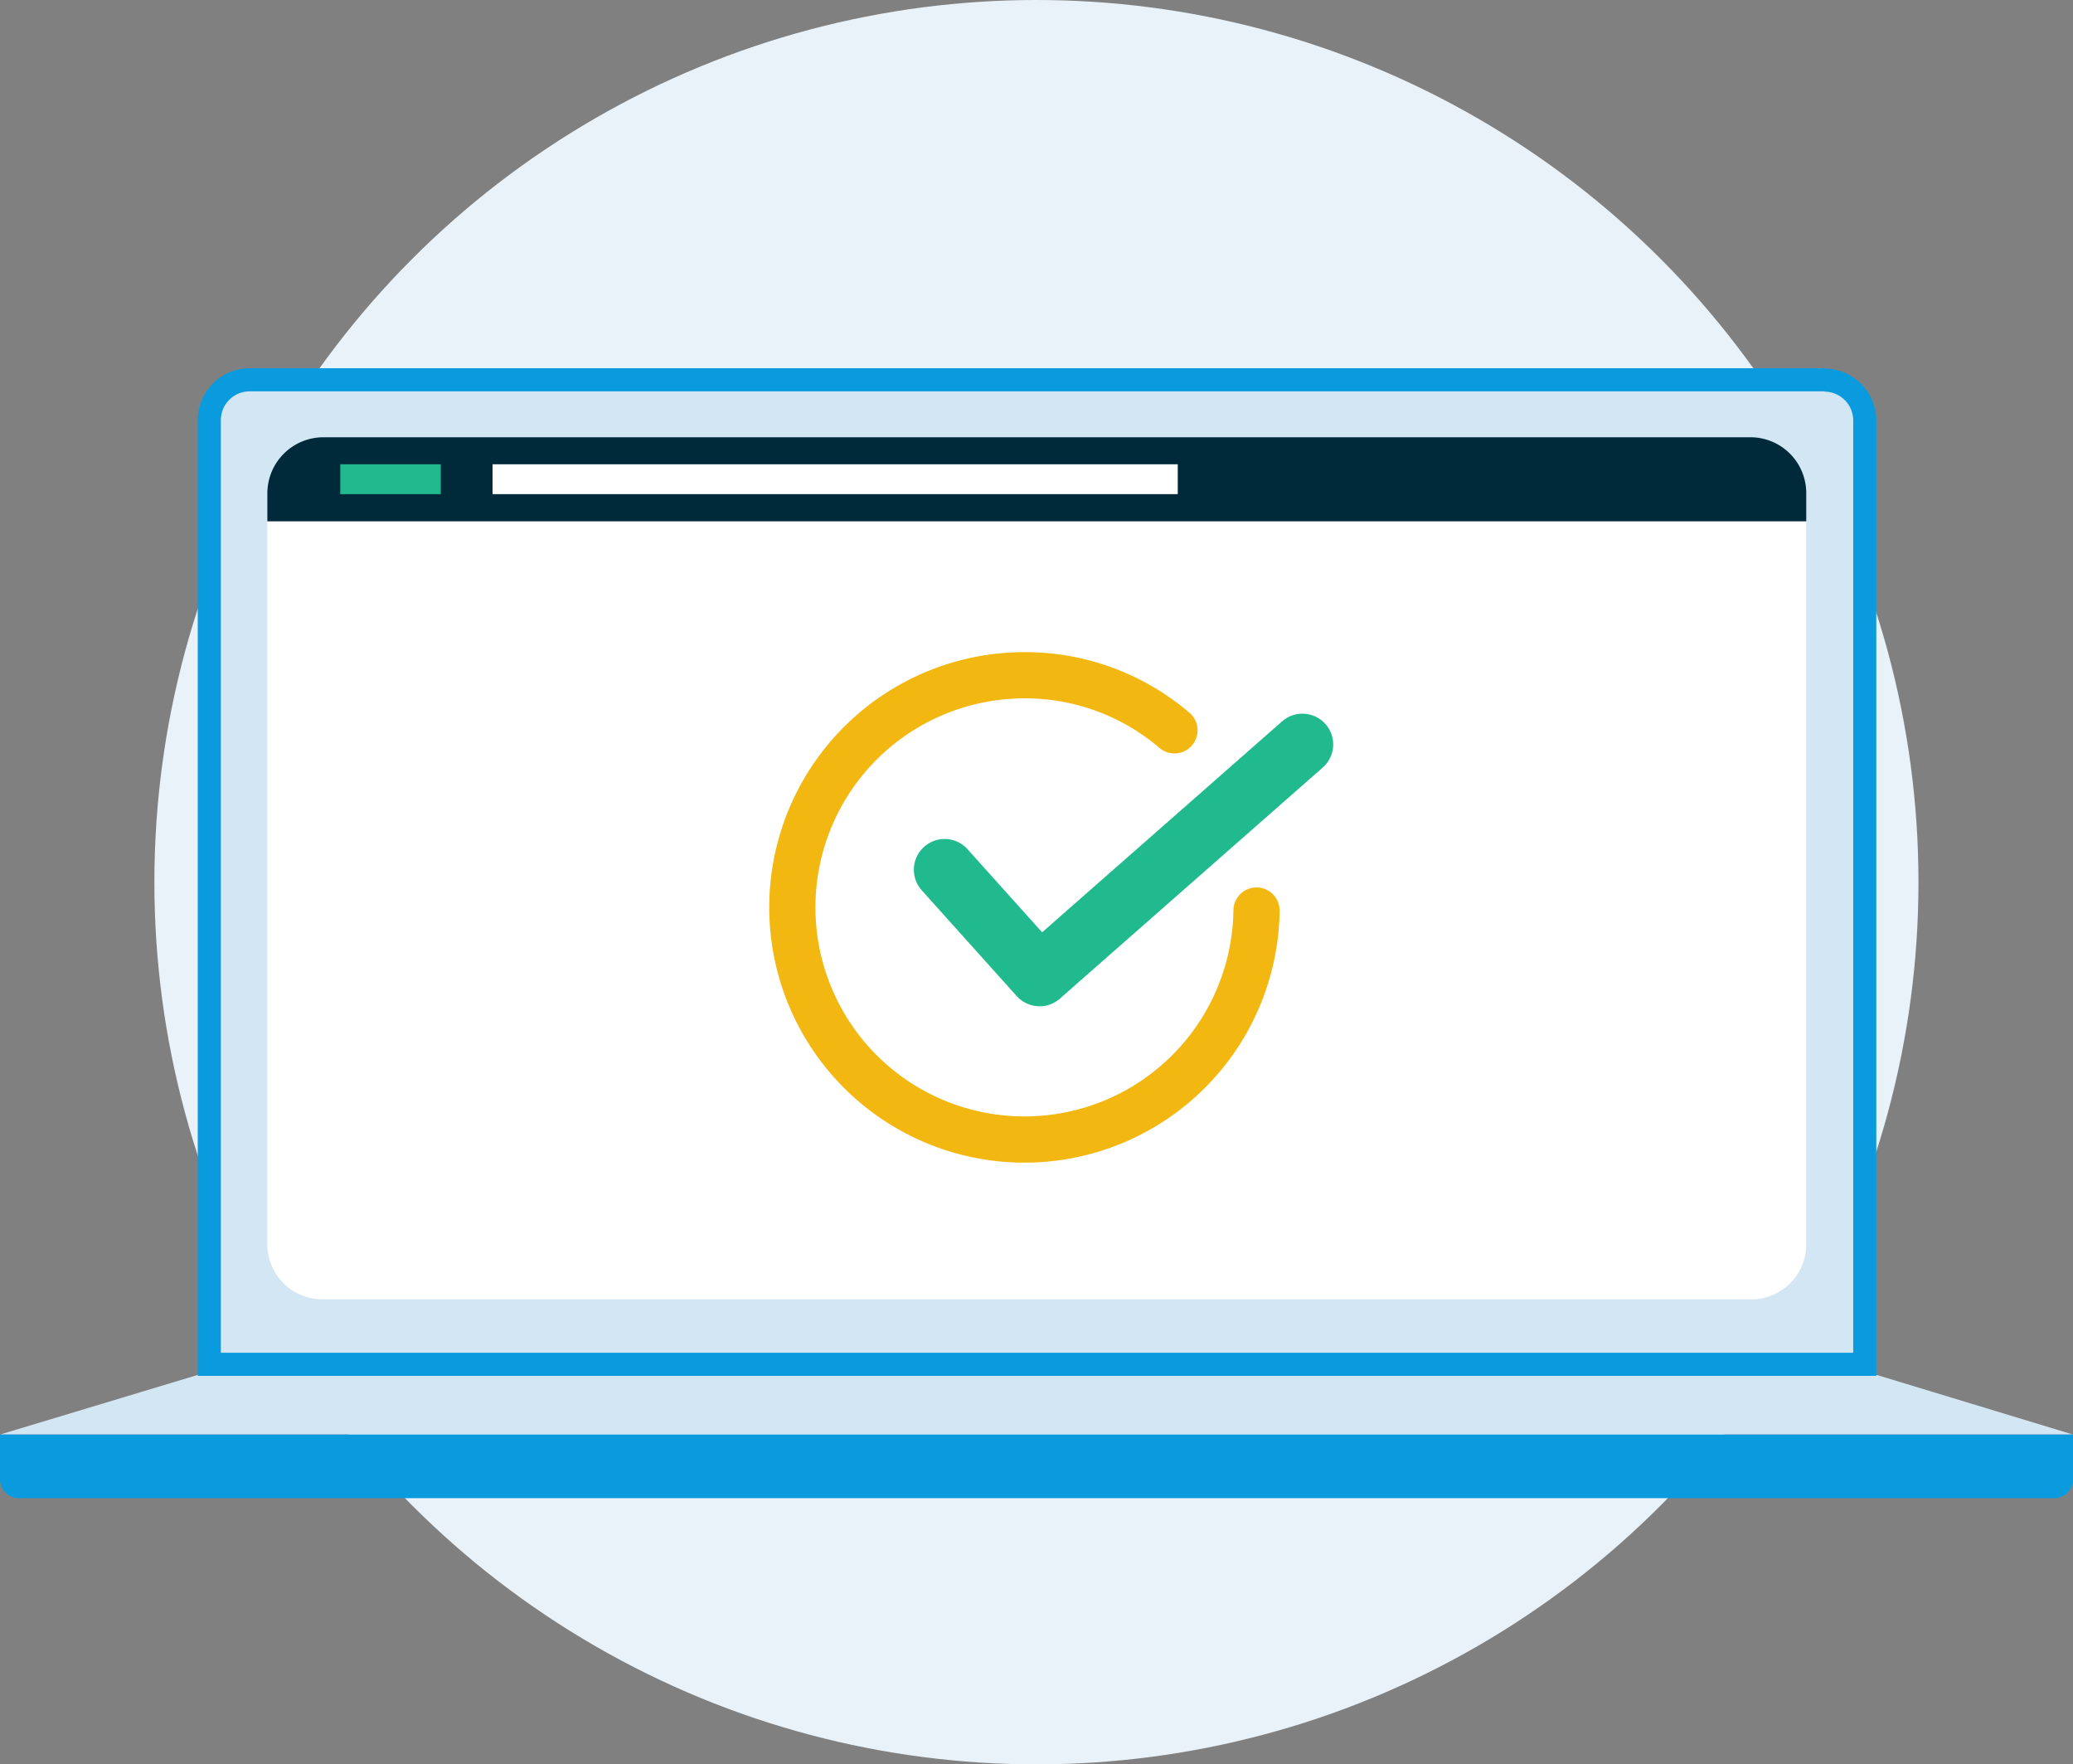
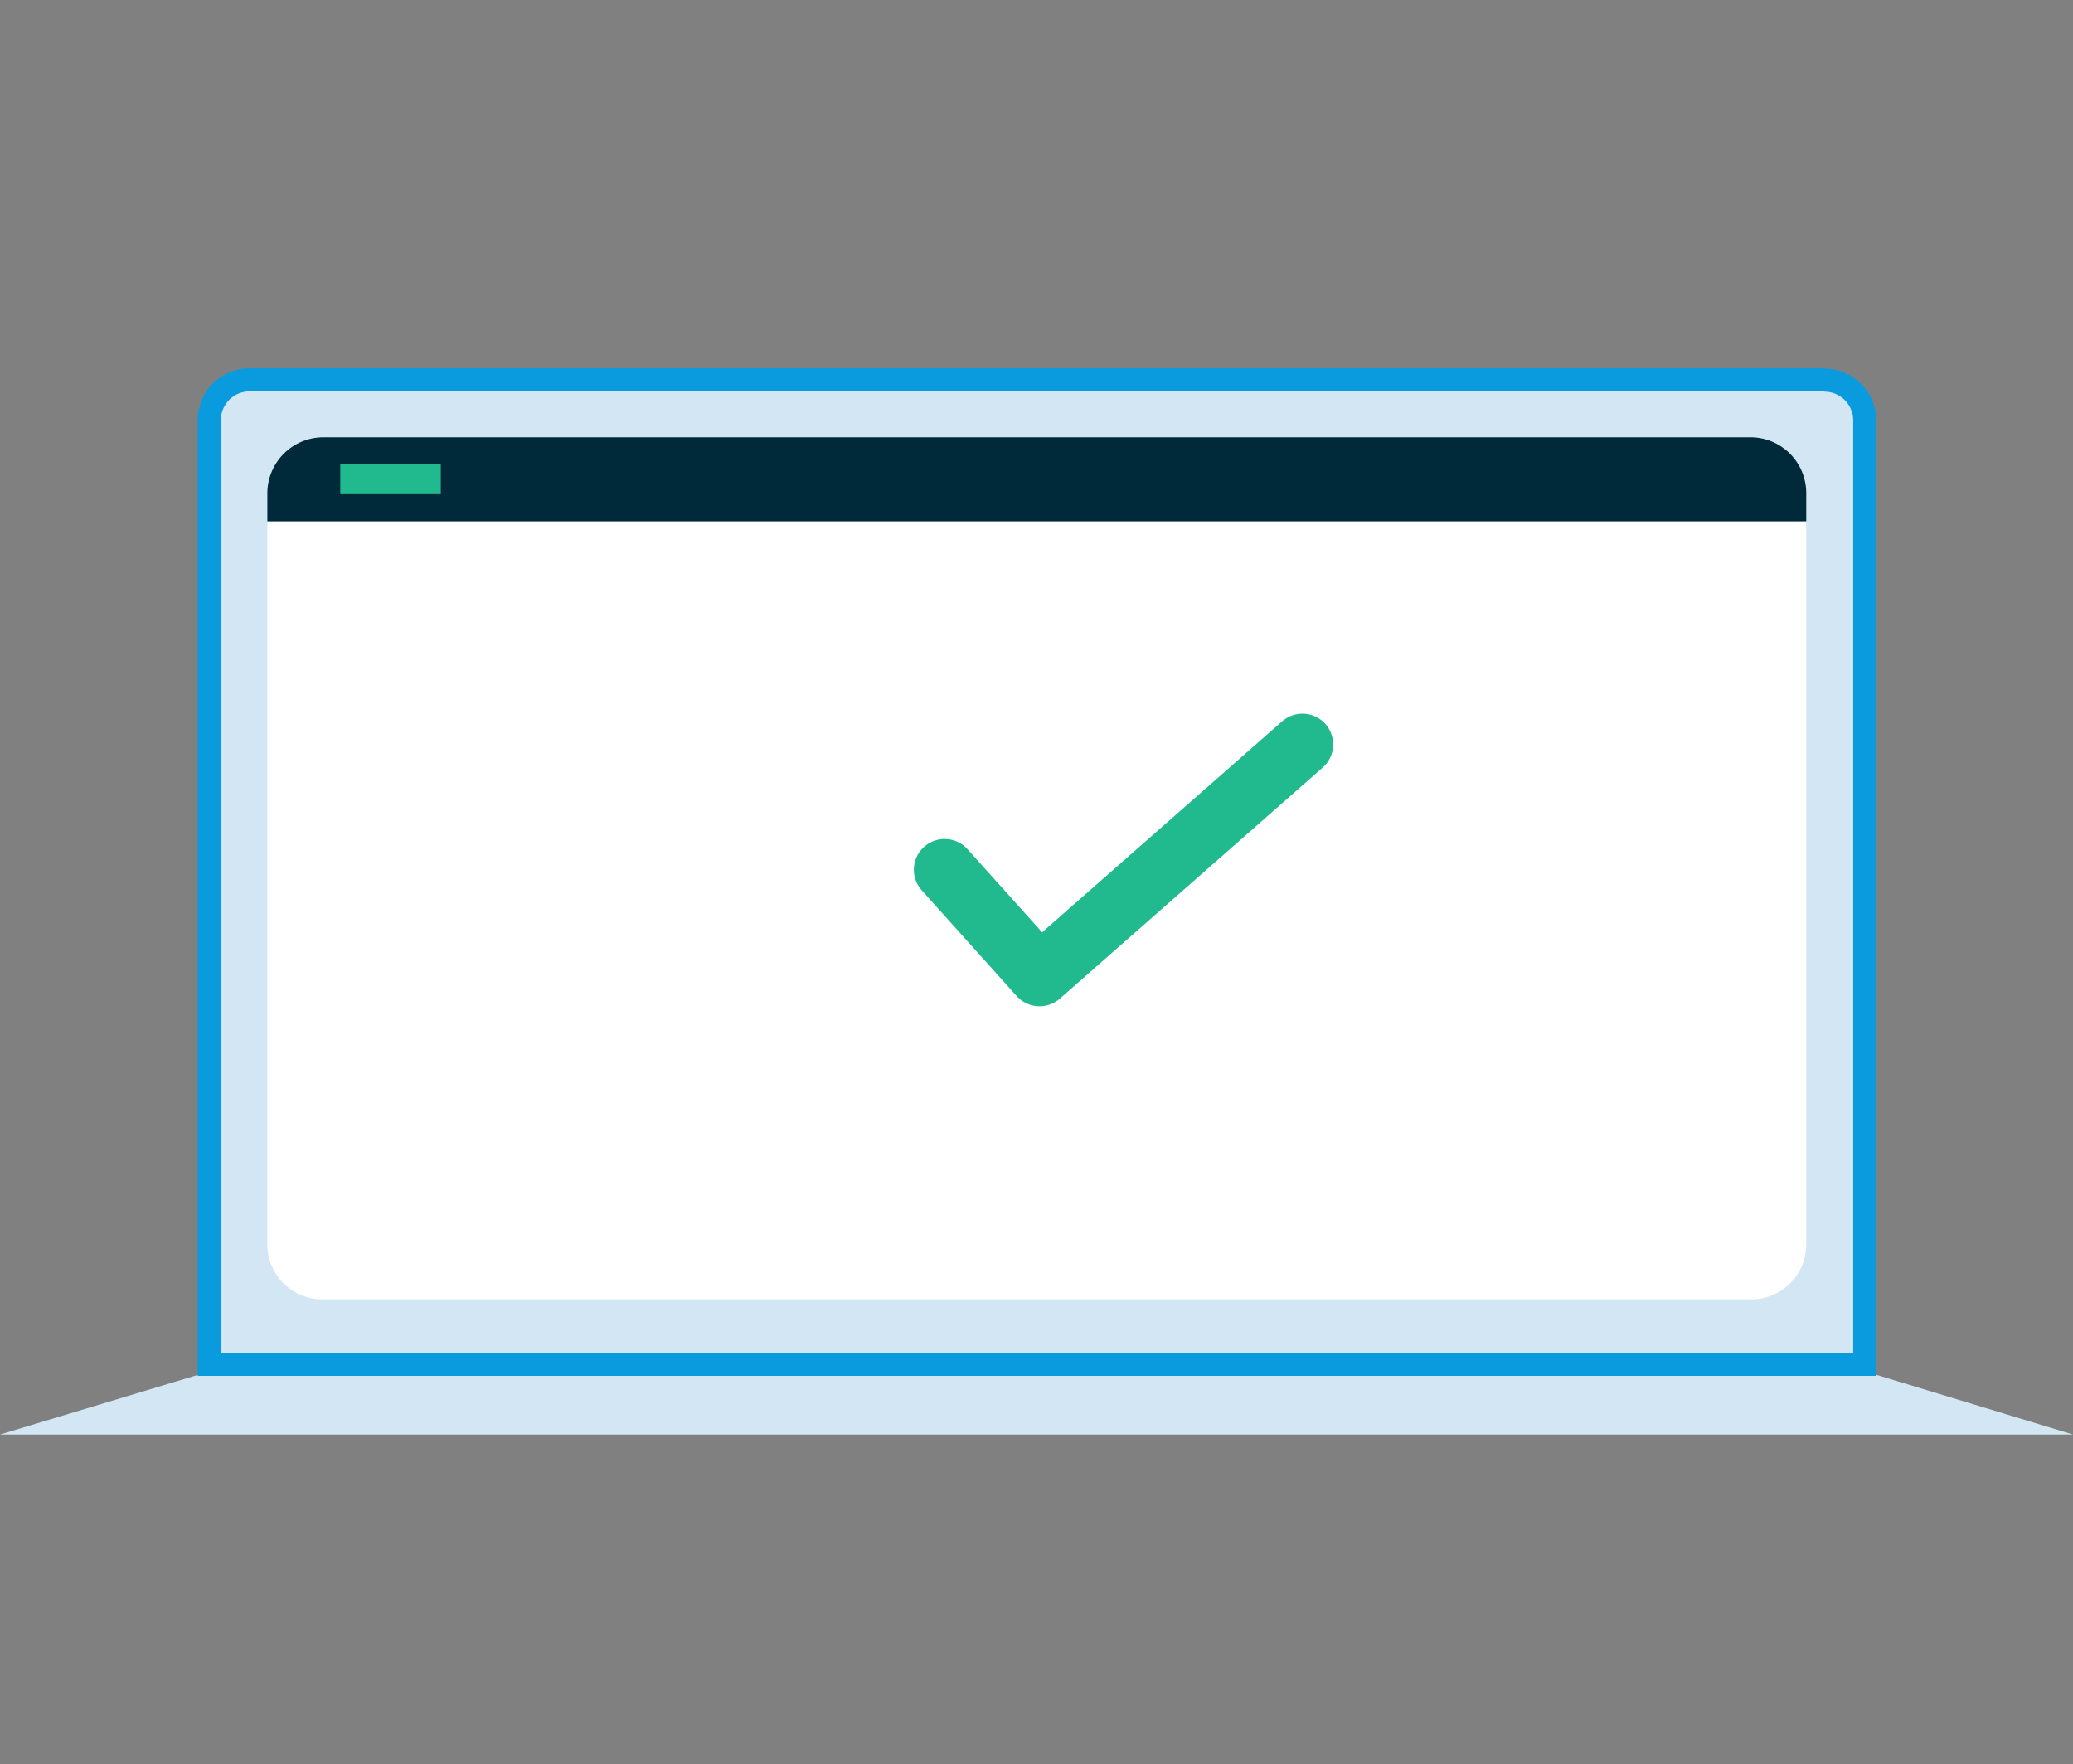
<svg xmlns="http://www.w3.org/2000/svg" width="138.17" height="117.58" viewBox="0 0 138.17 117.58">
  <rect x="0" y="0" width="138.17" height="117.58" fill="#808080" stroke="none" />
  <defs>
    <style>.cls-2{fill:#d3e6f4}.cls-3{fill:#0a9bde}.cls-4{fill:#fff}</style>
  </defs>
  <g id="レイヤー_2" data-name="レイヤー 2">
    <g id="レイヤー_1-2" data-name="レイヤー 1">
-       <circle cx="69.08" cy="58.79" r="58.79" fill="#e9f2f9" />
      <g id="レイヤー_2-2" data-name="レイヤー 2">
        <g id="レイヤー_1-2-2" data-name="レイヤー 1-2">
          <path class="cls-2" d="M124.44 91.43H13.83L0 95.6h138.17l-13.73-4.17z" />
-           <path class="cls-3" d="M0 95.6v3a1.25 1.25 0 001.24 1.24h135.69a1.25 1.25 0 001.24-1.24v-3z" />
          <path class="cls-2" d="M14 90.92V28a2.71 2.71 0 012.69-2.69h105a2.7 2.7 0 012.6 2.69v62.9z" />
          <path class="cls-3" d="M121.6 26.1a1.92 1.92 0 011.92 1.9v62.15H14.72V28a1.92 1.92 0 011.92-1.92h105m0-1.54h-105A3.46 3.46 0 0013.18 28v63.69h111.88V28a3.47 3.47 0 00-3.46-3.44z" />
          <path class="cls-4" d="M120.39 83a3.66 3.66 0 01-3.71 3.59H21.54A3.67 3.67 0 0117.82 83V34.9a3.66 3.66 0 013.72-3.59h95.14a3.66 3.66 0 013.71 3.59z" />
          <path d="M120.39 34.74v-1.89a3.72 3.72 0 00-3.71-3.71H21.54a3.74 3.74 0 00-3.72 3.71v1.89z" fill="#002a39" />
-           <path class="cls-4" d="M32.83 30.94H78.5v1.99H32.83z" />
          <path fill="#20ba8e" d="M22.68 30.94h6.7v1.99h-6.7z" />
          <g fill="none" stroke-linecap="round" stroke-linejoin="round">
-             <path d="M83.75 60.68A15.47 15.47 0 1168.28 45a15.3 15.3 0 0110 3.67" stroke="#f2b711" stroke-width="3.08" />
            <path stroke="#20ba8e" stroke-width="4.1" d="M62.96 57.96l6.33 7.05 17.52-15.4" />
          </g>
        </g>
      </g>
    </g>
  </g>
</svg>